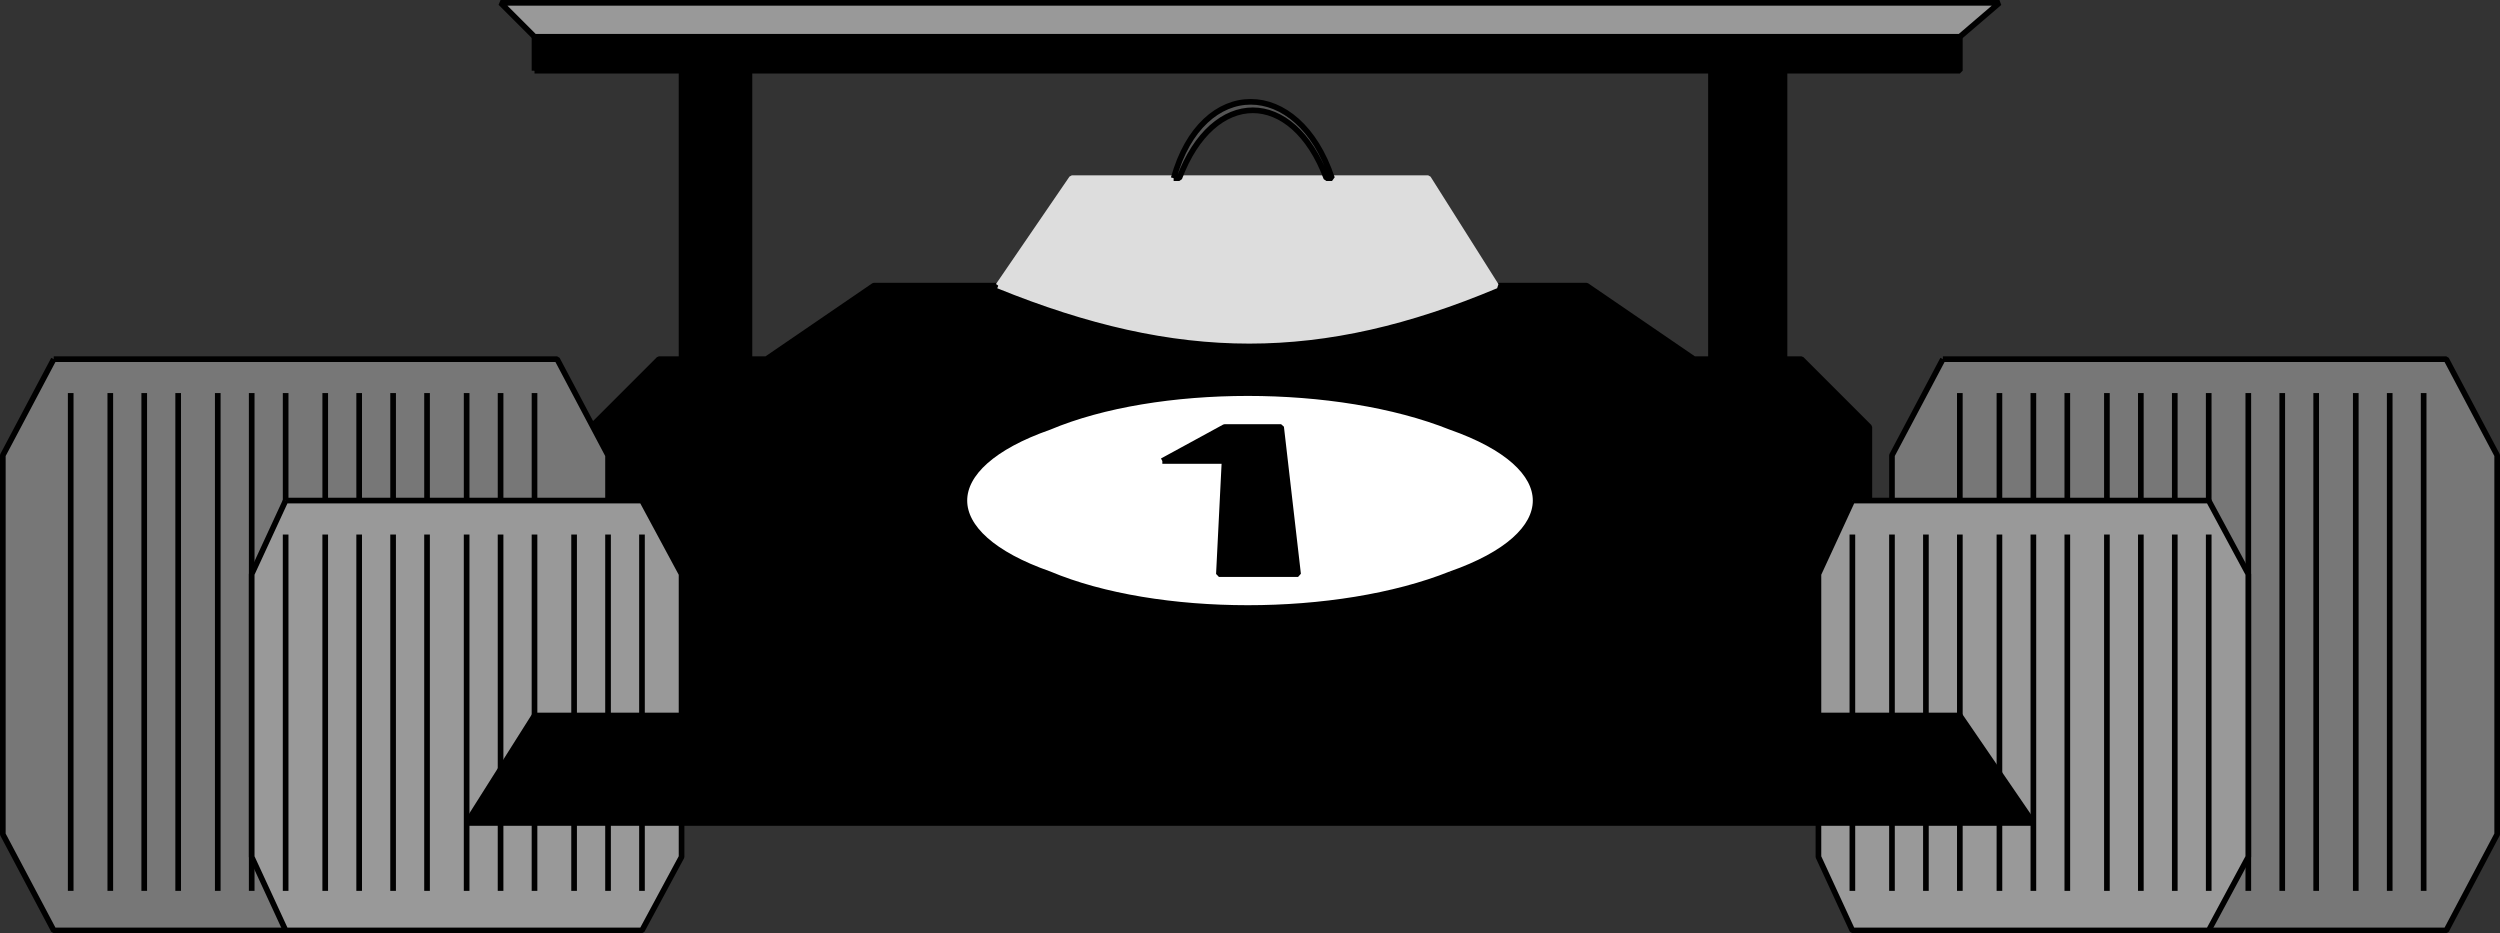
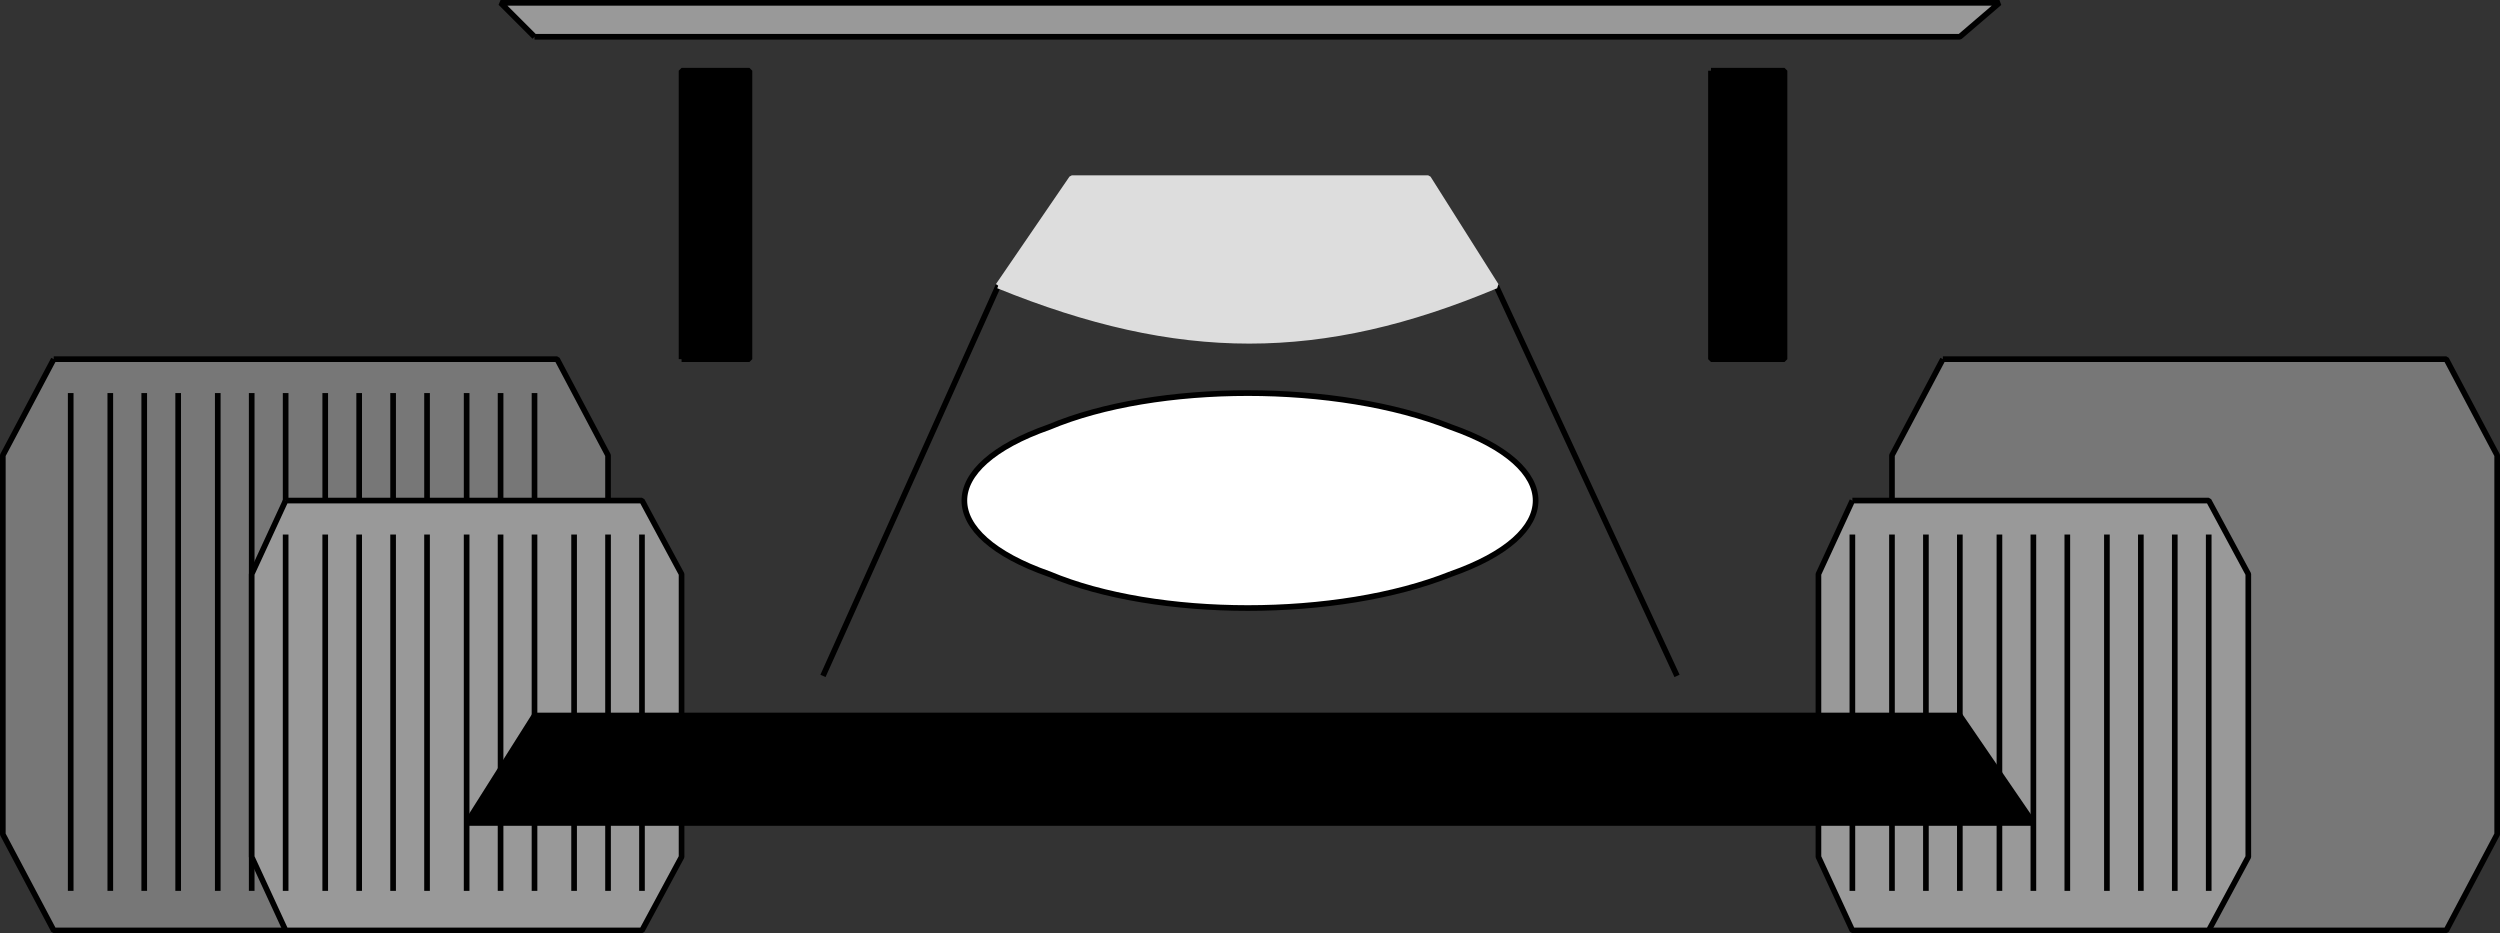
<svg xmlns="http://www.w3.org/2000/svg" width="442" height="165" version="1.2">
  <rect width="100%" height="100%" fill="#333333" stroke="none" />
  <g fill="none" fill-rule="evenodd" stroke="#000" stroke-linejoin="bevel" font-family="'Sans Serif'" font-size="12.5" font-weight="400">
-     <path fill="#000" d="M104.5 138.5v-63l12-12h19l19-13h126l19 13h19l12 12v63h-226" vector-effect="non-scaling-stroke" />
    <path fill="#777" d="M9.5 63.5h89l9 17v67l-9 17h-89l-9-17v-67l9-17" vector-effect="non-scaling-stroke" />
    <path d="M12.5 69.5v88m7-88v88m6-88v88m6-88v88m7-88v88m6-88v88m6-88v88m7-88v88m6-88v88m6-88v88m6-88v88m7-88v88m6-88v88m6-88v88" vector-effect="non-scaling-stroke" />
    <path fill="#999" d="M50.5 88.5h63l7 13v50l-7 13h-63l-6-13v-50l6-13m0 6v63m7-63v63m6-63v63m6-63v63m6-63v63m7-63v63m6-63v63m6-63v63m7-63v63m6-63v63m6-63v63" vector-effect="non-scaling-stroke" />
    <path fill="#777" d="M343.5 63.5h89l9 17v67l-9 17h-89l-9-17v-67l9-17" vector-effect="non-scaling-stroke" />
-     <path d="M346.5 69.5v88m7-88v88m6-88v88m6-88v88m7-88v88m6-88v88m6-88v88m6-88v88m7-88v88m6-88v88m6-88v88m7-88v88m6-88v88m6-88v88" vector-effect="non-scaling-stroke" />
    <path fill="#999" d="M327.5 88.5h63l7 13v50l-7 13h-63l-6-13v-50l6-13" vector-effect="non-scaling-stroke" />
    <path d="M327.5 94.5v63m7-63v63m6-63v63m6-63v63m7-63v63m6-63v63m6-63v63m7-63v63m6-63v63m6-63v63m6-63v63" vector-effect="non-scaling-stroke" />
    <path fill="#000" d="M94.5 126.5h252l13 19h-277l12-19" vector-effect="non-scaling-stroke" />
    <path fill="#fff" d="M256.5 101.5c-20 8-52 8-71 0-20-7-20-19 0-26 19-8 51-8 71 0 20 7 20 19 0 26" vector-effect="non-scaling-stroke" />
    <path fill="#d00" d="m145.5 119.5 31-69m120 69-32-69" vector-effect="non-scaling-stroke" />
    <path fill="#ddd" stroke="#ddd" d="M176.5 50.5c32 13 57 13 88 0l-12-19h-63l-13 19" vector-effect="non-scaling-stroke" />
-     <path fill="#000" d="M94.5 12.5h252v-6h-252v6" vector-effect="non-scaling-stroke" />
    <path fill="#999" d="M94.5 6.5h252l7-6h-265l6 6" vector-effect="non-scaling-stroke" />
    <path fill="#000" d="M302.5 12.5h13v51h-13v-51m-182 51h12v-51h-12v51" vector-effect="non-scaling-stroke" />
-     <path fill="#555" d="M207.5 31.5c5-18 22-18 28 0h-1c-6-16-20-16-26 0h-1" vector-effect="non-scaling-stroke" />
-     <path fill="#000" d="m205.5 81.5 11-6h10l3 26h-14l1-20h-11m105-12 15 11-4-10-11-1m-178 1-15 11 4-11h11" vector-effect="non-scaling-stroke" />
  </g>
</svg>